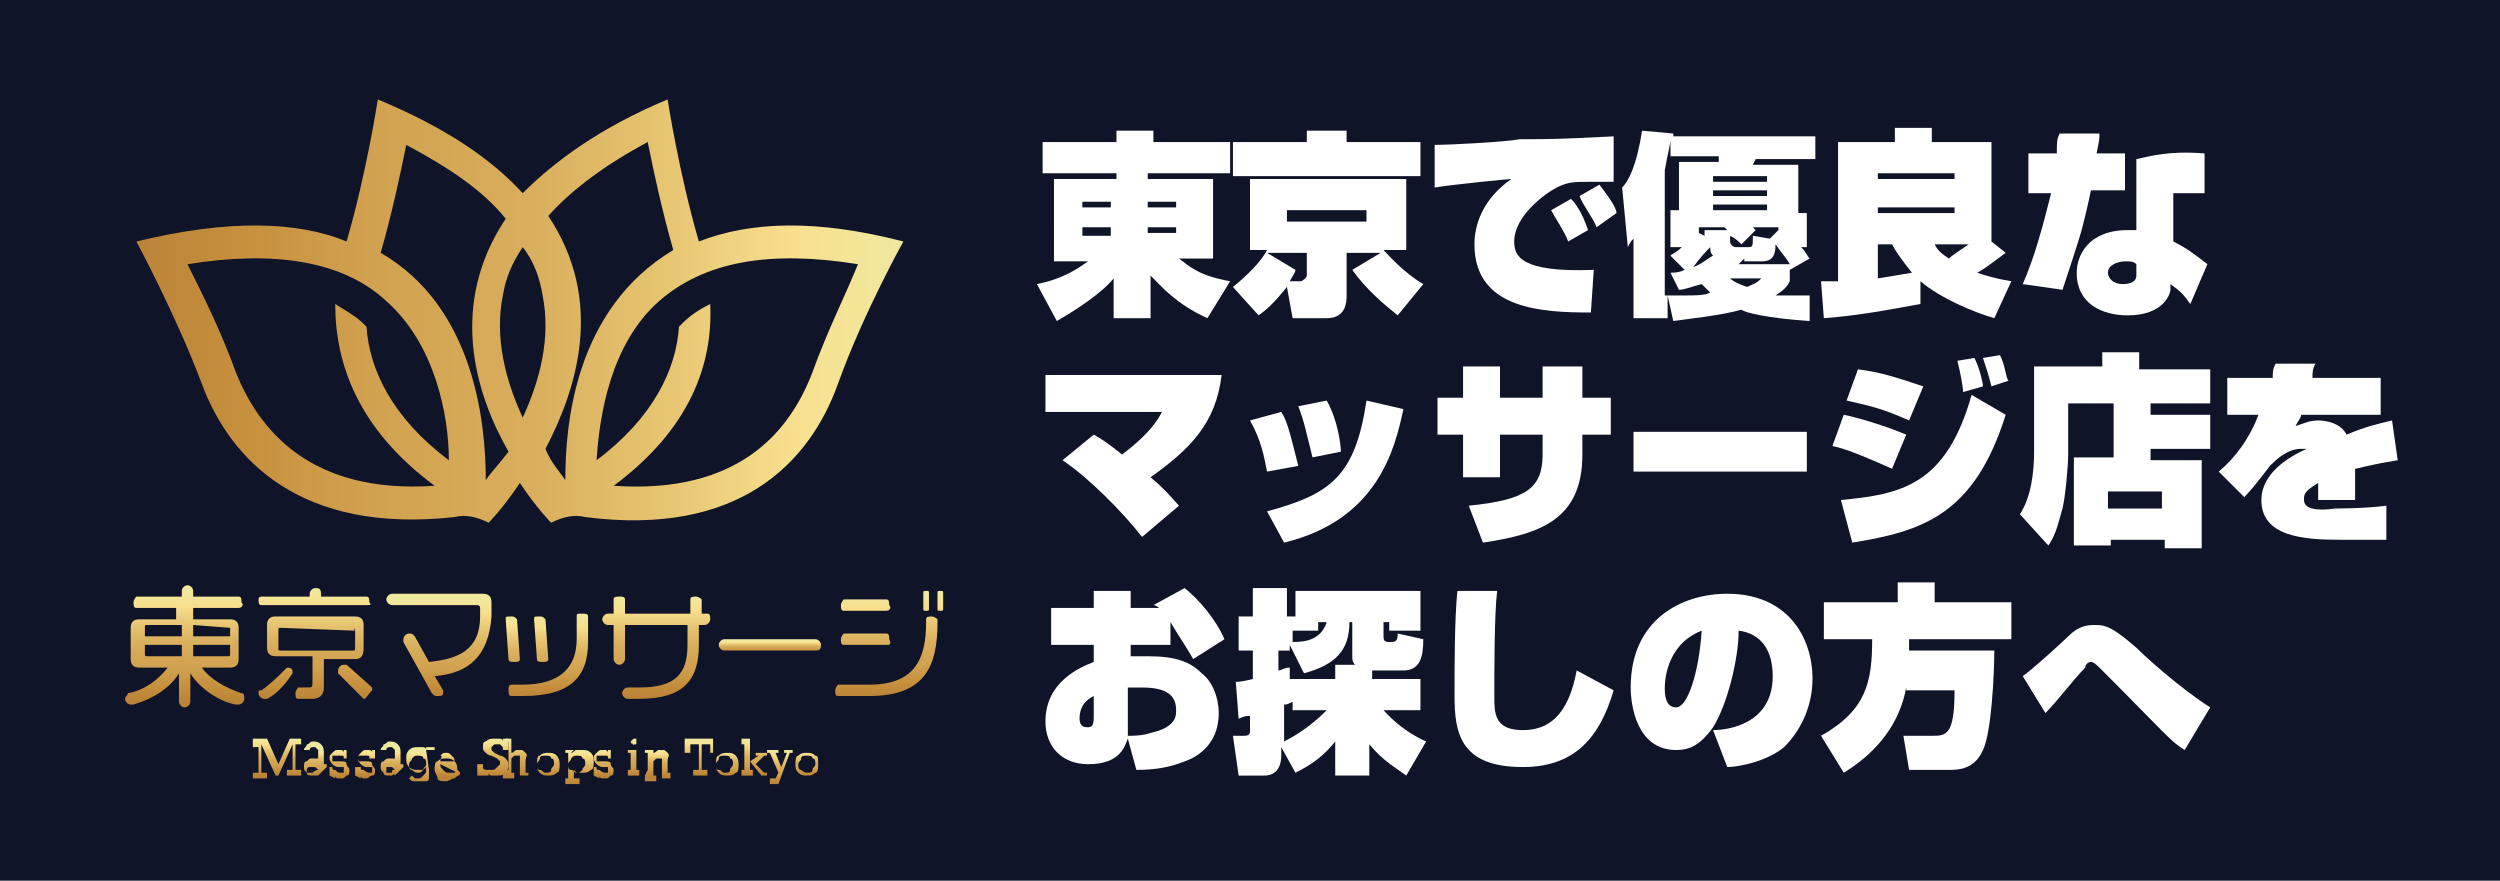
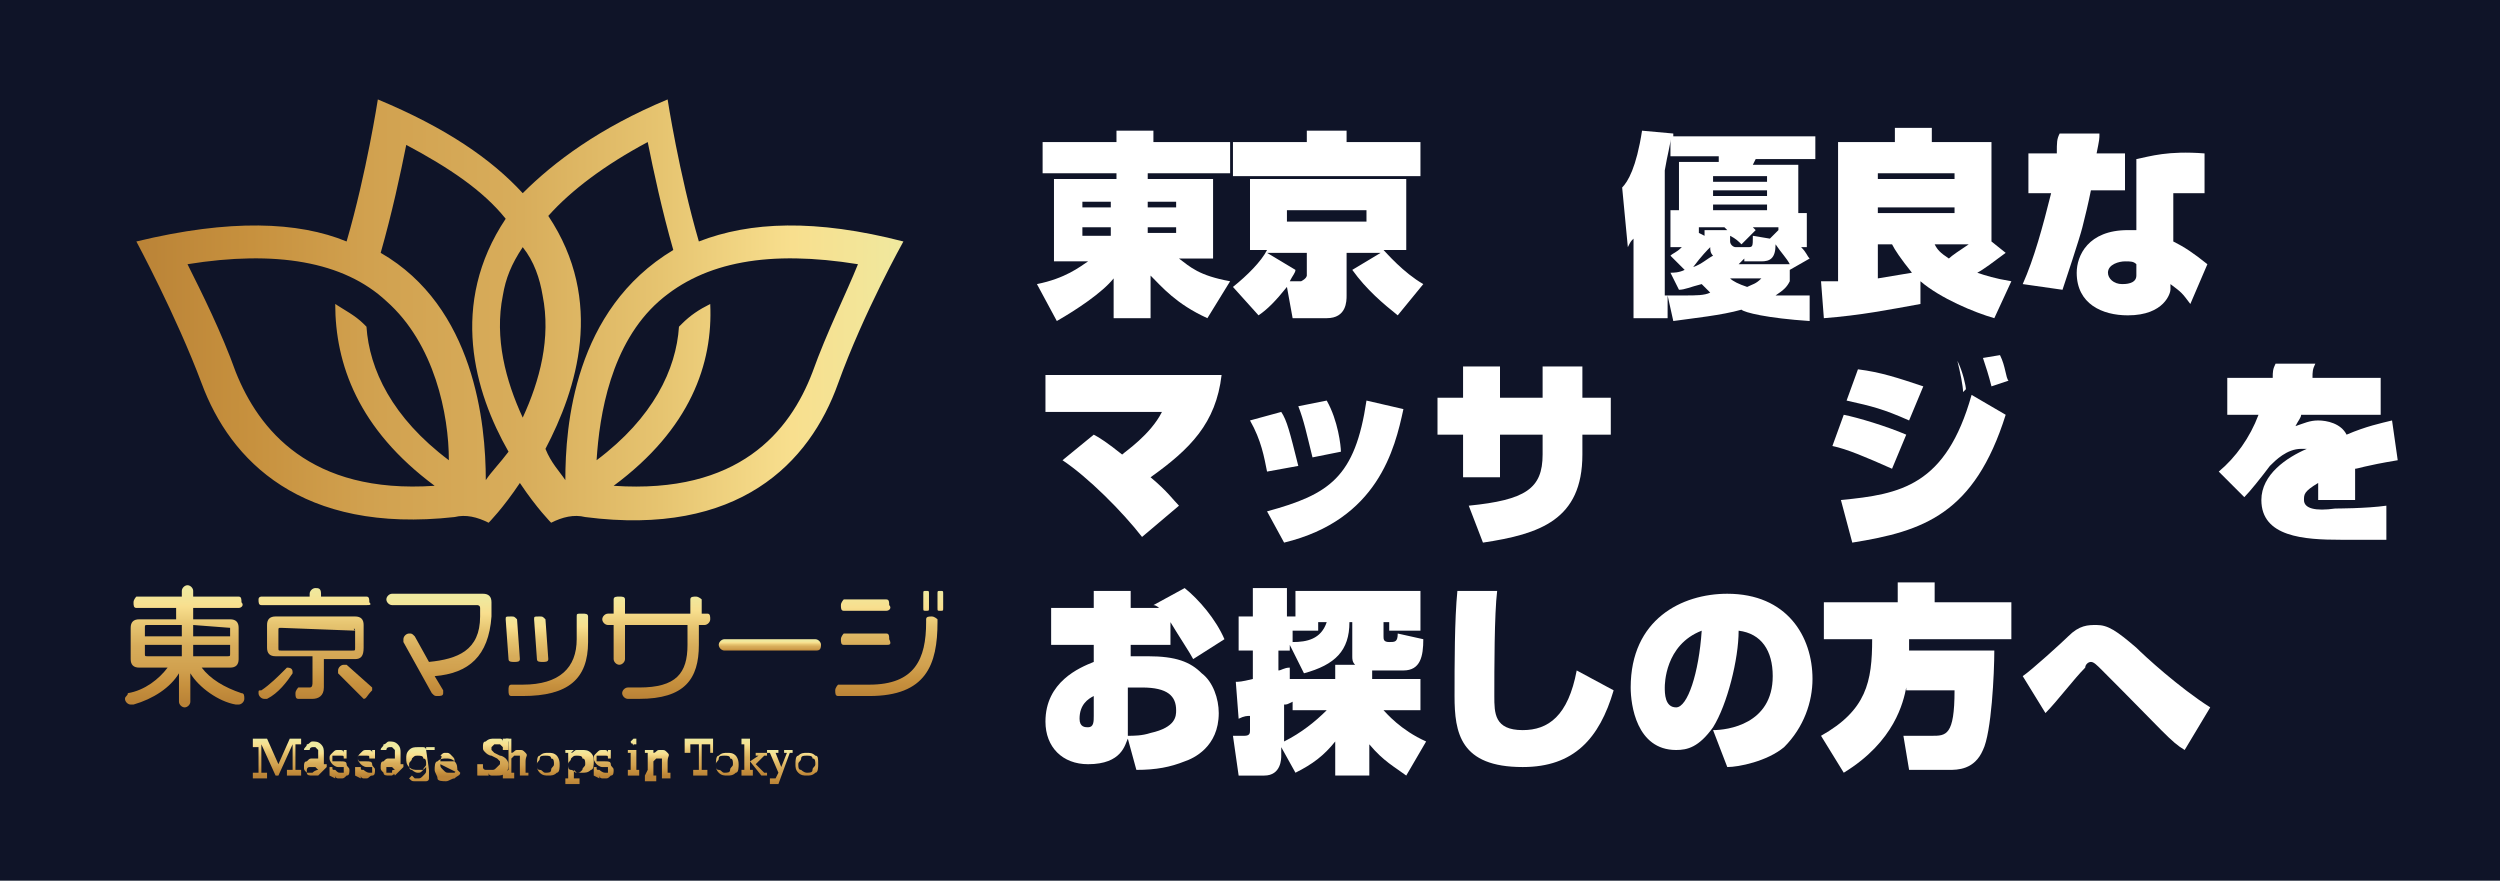
<svg xmlns="http://www.w3.org/2000/svg" version="1.1" id="レイヤー_1" x="0px" y="0px" viewBox="0 0 88 31" style="enable-background:new 0 0 88 31;" xml:space="preserve">
  <style type="text/css">
	.st0{fill:#0F1428;}
	.st1{fill:url(#SVGID_1_);}
	.st2{fill:url(#SVGID_2_);}
	.st3{fill:url(#SVGID_3_);}
	.st4{fill:url(#SVGID_4_);}
	.st5{fill:url(#SVGID_5_);}
	.st6{fill:url(#SVGID_6_);}
	.st7{fill:url(#SVGID_7_);}
	.st8{fill:url(#SVGID_8_);}
	.st9{fill:url(#SVGID_9_);}
	.st10{fill:url(#SVGID_10_);}
	.st11{fill:url(#SVGID_11_);}
	.st12{fill:url(#SVGID_12_);}
	.st13{fill:url(#SVGID_13_);}
	.st14{fill:url(#SVGID_14_);}
	.st15{fill:url(#SVGID_15_);}
	.st16{fill:url(#SVGID_16_);}
	.st17{fill:url(#SVGID_17_);}
	.st18{fill:url(#SVGID_18_);}
	.st19{fill:url(#SVGID_19_);}
	.st20{fill:url(#SVGID_20_);}
	.st21{fill:url(#SVGID_21_);}
	.st22{fill:url(#SVGID_22_);}
	.st23{fill:url(#SVGID_23_);}
	.st24{fill:url(#SVGID_24_);}
	.st25{fill:url(#SVGID_25_);}
	.st26{fill:url(#SVGID_26_);}
	.st27{fill:url(#SVGID_27_);}
	.st28{fill:#FFFFFF;}
</style>
  <rect x="0" y="0" class="st0" width="88.3" height="31.1" />
  <g>
    <g>
      <linearGradient id="SVGID_1_" gradientUnits="userSpaceOnUse" x1="9.747" y1="766.034" x2="9.747" y2="767.307" gradientTransform="matrix(1 0 0 1 0 -740)">
        <stop offset="0" style="stop-color:#EFE99F" />
        <stop offset="0.15" style="stop-color:#F8DF8E" />
        <stop offset="0.32" style="stop-color:#E6C470" />
        <stop offset="0.5" style="stop-color:#D8AD5B" />
        <stop offset="0.7" style="stop-color:#D1A14F" />
        <stop offset="0.85" style="stop-color:#C7913E" />
        <stop offset="1" style="stop-color:#BA8337" />
      </linearGradient>
      <path class="st1" d="M9.2,26.2v1h0.2v0.2H8.9v-0.2h0.2v-0.9H8.9V26h0.5l0.4,0.9l0.4-0.9h0.4v0.2h-0.2v0.9h0.2v0.2h-0.5v-0.2h0.2    v-0.9l-0.5,1.1H9.7L9.2,26.2z" />
      <linearGradient id="SVGID_2_" gradientUnits="userSpaceOnUse" x1="11.083" y1="766.39" x2="11.083" y2="767.333" gradientTransform="matrix(1 0 0 1 0 -740)">
        <stop offset="0" style="stop-color:#EFE99F" />
        <stop offset="0.15" style="stop-color:#F8DF8E" />
        <stop offset="0.32" style="stop-color:#E6C470" />
        <stop offset="0.5" style="stop-color:#D8AD5B" />
        <stop offset="0.7" style="stop-color:#D1A14F" />
        <stop offset="0.85" style="stop-color:#C7913E" />
        <stop offset="1" style="stop-color:#BA8337" />
      </linearGradient>
      <path class="st2" d="M11.2,27.3L11.2,27.3c0,0-0.1,0-0.1,0c0,0-0.1,0-0.1,0c-0.1,0-0.2,0-0.2-0.1c-0.1-0.1-0.1-0.1-0.1-0.2    c0-0.1,0-0.2,0.1-0.2c0.1-0.1,0.1-0.1,0.2-0.1c0,0,0.1,0,0.1,0s0.1,0,0.1,0v-0.1c0-0.1,0-0.1,0-0.2c0,0-0.1-0.1-0.1-0.1    c0,0-0.1,0-0.1,0c0,0-0.1,0-0.1,0.1l-0.2,0c0-0.1,0.1-0.1,0.1-0.2c0.1,0,0.1-0.1,0.2-0.1c0.1,0,0.2,0,0.3,0.1    c0.1,0.1,0.1,0.2,0.1,0.3v0.4h0.1v0.1L11.2,27.3L11.2,27.3L11.2,27.3z M11.2,27.1L11.2,27.1c-0.1-0.1-0.1-0.1-0.1-0.1    c0,0-0.1,0-0.1,0c-0.1,0-0.1,0-0.1,0c-0.1,0-0.1,0.1-0.1,0.1c0,0,0,0.1,0,0.1c0,0,0.1,0,0.1,0s0.1,0,0.1,0    C11.1,27.1,11.2,27.1,11.2,27.1z" />
      <linearGradient id="SVGID_3_" gradientUnits="userSpaceOnUse" x1="11.978" y1="766.39" x2="11.978" y2="767.333" gradientTransform="matrix(1 0 0 1 0 -740)">
        <stop offset="0" style="stop-color:#EFE99F" />
        <stop offset="0.15" style="stop-color:#F8DF8E" />
        <stop offset="0.32" style="stop-color:#E6C470" />
        <stop offset="0.5" style="stop-color:#D8AD5B" />
        <stop offset="0.7" style="stop-color:#D1A14F" />
        <stop offset="0.85" style="stop-color:#C7913E" />
        <stop offset="1" style="stop-color:#BA8337" />
      </linearGradient>
      <path class="st3" d="M11.6,27.3V27h0.1c0,0.1,0,0.1,0.1,0.1c0.1,0.1,0.1,0.1,0.2,0.1c0.1,0,0.1,0,0.1,0c0,0,0-0.1,0-0.1    c0,0,0-0.1,0-0.1c0,0-0.1,0-0.1,0l-0.1,0c-0.1,0-0.2-0.1-0.2-0.1c0,0-0.1-0.1-0.1-0.2c0-0.1,0-0.1,0.1-0.2s0.1-0.1,0.2-0.1    c0,0,0.1,0,0.1,0c0,0,0.1,0,0.1,0.1v-0.1h0.1v0.3h-0.1c0-0.1,0-0.1-0.1-0.1c0,0-0.1,0-0.2,0c0,0-0.1,0-0.1,0c0,0,0,0,0,0.1    c0,0,0,0.1,0,0.1c0,0,0.1,0,0.1,0l0.2,0c0.1,0,0.2,0,0.2,0.1c0,0.1,0.1,0.1,0.1,0.2c0,0.1,0,0.2-0.1,0.2c-0.1,0.1-0.1,0.1-0.2,0.1    c0,0-0.1,0-0.1,0c0,0-0.1,0-0.1-0.1v0.1L11.6,27.3L11.6,27.3L11.6,27.3z" />
      <linearGradient id="SVGID_4_" gradientUnits="userSpaceOnUse" x1="12.831" y1="766.39" x2="12.831" y2="767.333" gradientTransform="matrix(1 0 0 1 0 -740)">
        <stop offset="0" style="stop-color:#EFE99F" />
        <stop offset="0.15" style="stop-color:#F8DF8E" />
        <stop offset="0.32" style="stop-color:#E6C470" />
        <stop offset="0.5" style="stop-color:#D8AD5B" />
        <stop offset="0.7" style="stop-color:#D1A14F" />
        <stop offset="0.85" style="stop-color:#C7913E" />
        <stop offset="1" style="stop-color:#BA8337" />
      </linearGradient>
      <path class="st4" d="M12.5,27.3V27h0.2c0,0.1,0,0.1,0.1,0.1c0,0,0.1,0.1,0.2,0.1c0.1,0,0.1,0,0.1,0c0,0,0-0.1,0-0.1    c0,0,0-0.1,0-0.1c0,0-0.1,0-0.1,0l-0.1,0c-0.1,0-0.2-0.1-0.2-0.1c0,0-0.1-0.1-0.1-0.2c0-0.1,0-0.1,0.1-0.2s0.1-0.1,0.2-0.1    c0,0,0.1,0,0.1,0c0,0,0.1,0,0.1,0.1v-0.1h0.1v0.3H13c0-0.1,0-0.1-0.1-0.1c-0.1,0-0.1,0-0.2,0c0,0-0.1,0-0.1,0c0,0,0,0,0,0.1    c0,0,0,0.1,0,0.1c0,0,0.1,0,0.1,0l0.2,0c0.1,0,0.2,0,0.2,0.1c0,0.1,0.1,0.1,0.1,0.2c0,0.1,0,0.2-0.1,0.2s-0.1,0.1-0.2,0.1    c0,0-0.1,0-0.1,0c0,0-0.1,0-0.1-0.1v0.1L12.5,27.3L12.5,27.3L12.5,27.3z" />
      <linearGradient id="SVGID_5_" gradientUnits="userSpaceOnUse" x1="13.726" y1="766.39" x2="13.726" y2="767.333" gradientTransform="matrix(1 0 0 1 0 -740)">
        <stop offset="0" style="stop-color:#EFE99F" />
        <stop offset="0.15" style="stop-color:#F8DF8E" />
        <stop offset="0.32" style="stop-color:#E6C470" />
        <stop offset="0.5" style="stop-color:#D8AD5B" />
        <stop offset="0.7" style="stop-color:#D1A14F" />
        <stop offset="0.85" style="stop-color:#C7913E" />
        <stop offset="1" style="stop-color:#BA8337" />
      </linearGradient>
      <path class="st5" d="M13.9,27.3L13.9,27.3c0-0.1-0.1,0-0.1,0c-0.1,0-0.1,0-0.1,0c-0.1,0-0.2,0-0.2-0.1c-0.1-0.1-0.1-0.1-0.1-0.2    c0-0.1,0-0.2,0.1-0.2c0.1-0.1,0.1-0.1,0.2-0.1c0,0,0.1,0,0.1,0c0,0,0.1,0,0.1,0v-0.1c0-0.1,0-0.1,0-0.2c0,0-0.1-0.1-0.1-0.1    c0,0-0.1,0-0.1,0c0,0-0.1,0-0.1,0.1l-0.2,0c0-0.1,0.1-0.1,0.1-0.2c0.1,0,0.1-0.1,0.2-0.1c0.1,0,0.2,0,0.3,0.1    c0.1,0.1,0.1,0.2,0.1,0.3v0.4h0.1v0.1L13.9,27.3C13.9,27.3,13.9,27.3,13.9,27.3z M13.9,27.1L13.9,27.1c-0.1-0.1-0.1-0.1-0.1-0.1    c0,0-0.1,0-0.1,0c-0.1,0-0.1,0-0.1,0c0,0,0,0.1,0,0.1c0,0,0,0.1,0,0.1c0,0,0.1,0,0.1,0s0.1,0,0.1,0C13.8,27.1,13.8,27.1,13.9,27.1    z" />
      <linearGradient id="SVGID_6_" gradientUnits="userSpaceOnUse" x1="14.664" y1="766.412" x2="14.664" y2="767.626" gradientTransform="matrix(1 0 0 1 0 -740)">
        <stop offset="0" style="stop-color:#EFE99F" />
        <stop offset="0.15" style="stop-color:#F8DF8E" />
        <stop offset="0.32" style="stop-color:#E6C470" />
        <stop offset="0.5" style="stop-color:#D8AD5B" />
        <stop offset="0.7" style="stop-color:#D1A14F" />
        <stop offset="0.85" style="stop-color:#C7913E" />
        <stop offset="1" style="stop-color:#BA8337" />
      </linearGradient>
      <path class="st6" d="M15.1,27.1L15.1,27.1c0,0.1,0,0.2,0,0.2c0,0,0,0.1,0,0.1c0,0.1-0.1,0.1-0.1,0.1c-0.1,0-0.1,0-0.2,0    c-0.1,0-0.1,0-0.2,0s-0.1,0-0.2-0.1l0.1-0.1c0,0,0.1,0.1,0.1,0.1c0,0,0.1,0,0.1,0c0.1,0,0.1,0,0.2-0.1s0.1-0.1,0.1-0.2v-0.1    c0,0-0.1,0.1-0.1,0.1s-0.1,0-0.2,0c-0.1,0-0.2,0-0.3-0.1c-0.1-0.1-0.1-0.2-0.1-0.3c0-0.1,0-0.2,0.1-0.3c0.1-0.1,0.2-0.1,0.3-0.1    c0.1,0,0.1,0,0.2,0s0.1,0.1,0.1,0.1v-0.1h0.3v0.1H15L15.1,27.1L15.1,27.1L15.1,27.1z M14.7,27.2c0.1,0,0.1,0,0.2-0.1    c0-0.1,0.1-0.1,0.1-0.2c0-0.1,0-0.2-0.1-0.2c0-0.1-0.1-0.1-0.2-0.1c-0.1,0-0.1,0-0.2,0.1c0,0.1-0.1,0.1-0.1,0.2    c0,0.1,0,0.2,0.1,0.2C14.5,27.1,14.6,27.2,14.7,27.2z" />
      <linearGradient id="SVGID_7_" gradientUnits="userSpaceOnUse" x1="15.773" y1="766.39" x2="15.773" y2="767.333" gradientTransform="matrix(1 0 0 1 0 -740)">
        <stop offset="0" style="stop-color:#EFE99F" />
        <stop offset="0.15" style="stop-color:#F8DF8E" />
        <stop offset="0.32" style="stop-color:#E6C470" />
        <stop offset="0.5" style="stop-color:#D8AD5B" />
        <stop offset="0.7" style="stop-color:#D1A14F" />
        <stop offset="0.85" style="stop-color:#C7913E" />
        <stop offset="1" style="stop-color:#BA8337" />
      </linearGradient>
      <path class="st7" d="M15.5,26.9c0,0.1,0,0.1,0.1,0.2c0.1,0.1,0.1,0.1,0.2,0.1c0.1,0,0.1,0,0.2,0c0,0,0.1-0.1,0.1-0.1l0.1,0.1    c0,0.1-0.1,0.1-0.2,0.2c-0.1,0-0.2,0.1-0.3,0.1c-0.1,0-0.3,0-0.3-0.1s-0.1-0.2-0.1-0.3c0-0.1,0-0.3,0.1-0.3    c0.1-0.1,0.2-0.1,0.3-0.1c0.1,0,0.2,0,0.3,0.1c0.1,0.1,0.1,0.2,0.1,0.4L15.5,26.9L15.5,26.9z M15.5,26.8H16c0-0.1,0-0.1-0.1-0.2    s-0.1-0.1-0.2-0.1s-0.1,0-0.2,0.1C15.6,26.6,15.5,26.7,15.5,26.8z" />
      <linearGradient id="SVGID_8_" gradientUnits="userSpaceOnUse" x1="17.223" y1="766.011" x2="17.223" y2="767.333" gradientTransform="matrix(1 0 0 1 0 -740)">
        <stop offset="0" style="stop-color:#EFE99F" />
        <stop offset="0.15" style="stop-color:#F8DF8E" />
        <stop offset="0.32" style="stop-color:#E6C470" />
        <stop offset="0.5" style="stop-color:#D8AD5B" />
        <stop offset="0.7" style="stop-color:#D1A14F" />
        <stop offset="0.85" style="stop-color:#C7913E" />
        <stop offset="1" style="stop-color:#BA8337" />
      </linearGradient>
      <path class="st8" d="M16.8,27.3v-0.4H17V27c0,0.1,0.1,0.1,0.1,0.1c0,0,0.1,0,0.2,0c0.1,0,0.1,0,0.2-0.1c0,0,0.1-0.1,0.1-0.1    s0-0.1,0-0.1c0,0-0.1-0.1-0.1-0.1l-0.2-0.1c-0.1,0-0.2-0.1-0.2-0.1c-0.1-0.1-0.1-0.1-0.1-0.2c0-0.1,0-0.2,0.1-0.2    c0.1-0.1,0.2-0.1,0.3-0.1c0.1,0,0.1,0,0.2,0c0,0,0.1,0,0.1,0.1v-0.1h0.2v0.4h-0.2v-0.1c0,0-0.1-0.1-0.1-0.1c0,0-0.1,0-0.1,0    c-0.1,0-0.1,0-0.1,0c0,0-0.1,0.1-0.1,0.1s0,0.1,0,0.1c0,0,0.1,0.1,0.1,0.1l0.2,0.1c0.1,0,0.2,0.1,0.2,0.1s0.1,0.1,0.1,0.2    c0,0.1,0,0.2-0.1,0.3c-0.1,0.1-0.2,0.1-0.3,0.1c-0.1,0-0.1,0-0.2,0c0,0-0.1,0-0.1-0.1v0.1C17,27.3,16.8,27.3,16.8,27.3z" />
      <linearGradient id="SVGID_9_" gradientUnits="userSpaceOnUse" x1="18.217" y1="766.034" x2="18.217" y2="767.307" gradientTransform="matrix(1 0 0 1 0 -740)">
        <stop offset="0" style="stop-color:#EFE99F" />
        <stop offset="0.15" style="stop-color:#F8DF8E" />
        <stop offset="0.32" style="stop-color:#E6C470" />
        <stop offset="0.5" style="stop-color:#D8AD5B" />
        <stop offset="0.7" style="stop-color:#D1A14F" />
        <stop offset="0.85" style="stop-color:#C7913E" />
        <stop offset="1" style="stop-color:#BA8337" />
      </linearGradient>
      <path class="st9" d="M17.9,27.1v-1h-0.1V26H18v0.5c0.1,0,0.1-0.1,0.2-0.1c0,0,0.1,0,0.1,0c0.1,0,0.1,0,0.2,0.1s0,0.1,0,0.3v0.4    h0.1v0.1h-0.3v-0.5c0-0.1,0-0.2,0-0.2s0,0-0.1,0s-0.1,0-0.1,0c0,0-0.1,0.1-0.1,0.1v0.5h0.1v0.2h-0.4v-0.2L17.9,27.1L17.9,27.1z" />
      <linearGradient id="SVGID_10_" gradientUnits="userSpaceOnUse" x1="19.241" y1="766.39" x2="19.241" y2="767.333" gradientTransform="matrix(1 0 0 1 0 -740)">
        <stop offset="0" style="stop-color:#EFE99F" />
        <stop offset="0.15" style="stop-color:#F8DF8E" />
        <stop offset="0.32" style="stop-color:#E6C470" />
        <stop offset="0.5" style="stop-color:#D8AD5B" />
        <stop offset="0.7" style="stop-color:#D1A14F" />
        <stop offset="0.85" style="stop-color:#C7913E" />
        <stop offset="1" style="stop-color:#BA8337" />
      </linearGradient>
      <path class="st10" d="M19.7,26.9c0,0.1,0,0.3-0.1,0.3c-0.1,0.1-0.2,0.1-0.3,0.1c-0.1,0-0.2,0-0.3-0.1c-0.1-0.1-0.1-0.2-0.1-0.3    s0-0.3,0.1-0.3c0.1-0.1,0.2-0.1,0.3-0.1c0.1,0,0.2,0,0.3,0.1C19.6,26.6,19.7,26.7,19.7,26.9z M19.2,27.2c0.1,0,0.2,0,0.2-0.1    s0.1-0.1,0.1-0.2s0-0.2-0.1-0.2c0-0.1-0.1-0.1-0.2-0.1c-0.1,0-0.2,0-0.2,0.1c0,0.1-0.1,0.1-0.1,0.2s0,0.2,0.1,0.2    C19.1,27.1,19.1,27.2,19.2,27.2z" />
      <linearGradient id="SVGID_11_" gradientUnits="userSpaceOnUse" x1="20.292" y1="766.412" x2="20.292" y2="767.606" gradientTransform="matrix(1 0 0 1 0 -740)">
        <stop offset="0" style="stop-color:#EFE99F" />
        <stop offset="0.15" style="stop-color:#F8DF8E" />
        <stop offset="0.32" style="stop-color:#E6C470" />
        <stop offset="0.5" style="stop-color:#D8AD5B" />
        <stop offset="0.7" style="stop-color:#D1A14F" />
        <stop offset="0.85" style="stop-color:#C7913E" />
        <stop offset="1" style="stop-color:#BA8337" />
      </linearGradient>
      <path class="st11" d="M20.1,26.5c0.1,0,0.1-0.1,0.2-0.1c0,0,0.1,0,0.2,0c0.1,0,0.2,0,0.3,0.1s0.1,0.2,0.1,0.3s0,0.3-0.1,0.3    c-0.1,0.1-0.2,0.1-0.3,0.1c-0.1,0-0.1,0-0.2,0c0,0-0.1-0.1-0.1-0.1v0.3h0.2v0.2h-0.5v-0.2h0.1v-0.9h-0.1v-0.1h0.3L20.1,26.5    L20.1,26.5z M20.3,27.2c0.1,0,0.1,0,0.2-0.1c0-0.1,0.1-0.1,0.1-0.2c0-0.1,0-0.2-0.1-0.2c0-0.1-0.1-0.1-0.2-0.1    c-0.1,0-0.1,0-0.2,0.1c0,0.1-0.1,0.1-0.1,0.2c0,0.1,0,0.2,0.1,0.2C20.2,27.1,20.2,27.2,20.3,27.2z" />
      <linearGradient id="SVGID_12_" gradientUnits="userSpaceOnUse" x1="21.244" y1="766.39" x2="21.244" y2="767.333" gradientTransform="matrix(1 0 0 1 0 -740)">
        <stop offset="0" style="stop-color:#EFE99F" />
        <stop offset="0.15" style="stop-color:#F8DF8E" />
        <stop offset="0.32" style="stop-color:#E6C470" />
        <stop offset="0.5" style="stop-color:#D8AD5B" />
        <stop offset="0.7" style="stop-color:#D1A14F" />
        <stop offset="0.85" style="stop-color:#C7913E" />
        <stop offset="1" style="stop-color:#BA8337" />
      </linearGradient>
      <path class="st12" d="M20.9,27.3V27H21c0,0.1,0,0.1,0.1,0.1c0,0,0.1,0.1,0.2,0.1c0.1,0,0.1,0,0.1,0c0,0,0-0.1,0-0.1    c0,0,0-0.1,0-0.1c0,0-0.1,0-0.1,0l-0.1,0c-0.1,0-0.2-0.1-0.2-0.1c0,0-0.1-0.1-0.1-0.2c0-0.1,0-0.1,0.1-0.2    c0.1-0.1,0.1-0.1,0.2-0.1c0,0,0.1,0,0.1,0c0,0,0.1,0,0.1,0.1v-0.1h0.1v0.3h-0.1c0-0.1,0-0.1-0.1-0.1c0,0-0.1,0-0.2,0    c0,0-0.1,0-0.1,0c0,0,0,0,0,0.1c0,0,0,0.1,0,0.1c0,0,0.1,0,0.1,0l0.2,0c0.1,0,0.2,0,0.2,0.1c0,0.1,0.1,0.1,0.1,0.2    c0,0.1,0,0.2-0.1,0.2c-0.1,0.1-0.1,0.1-0.2,0.1c0,0-0.1,0-0.1,0c0,0-0.1,0-0.1-0.1v0.1L20.9,27.3L20.9,27.3L20.9,27.3z" />
      <linearGradient id="SVGID_13_" gradientUnits="userSpaceOnUse" x1="22.367" y1="766.034" x2="22.367" y2="767.307" gradientTransform="matrix(1 0 0 1 0 -740)">
        <stop offset="0" style="stop-color:#EFE99F" />
        <stop offset="0.15" style="stop-color:#F8DF8E" />
        <stop offset="0.32" style="stop-color:#E6C470" />
        <stop offset="0.5" style="stop-color:#D8AD5B" />
        <stop offset="0.7" style="stop-color:#D1A14F" />
        <stop offset="0.85" style="stop-color:#C7913E" />
        <stop offset="1" style="stop-color:#BA8337" />
      </linearGradient>
      <path class="st13" d="M22.4,27.1h0.1v0.2h-0.4v-0.2h0.1v-0.6h-0.1v-0.1h0.3V27.1L22.4,27.1z M22.2,26.1    C22.2,26.1,22.3,26.1,22.2,26.1c0.1-0.1,0.1-0.1,0.1-0.1c0,0,0.1,0,0.1,0c0,0,0,0,0,0.1s0,0.1,0,0.1c0,0,0,0-0.1,0    C22.3,26.3,22.3,26.2,22.2,26.1C22.3,26.2,22.2,26.2,22.2,26.1z" />
      <linearGradient id="SVGID_14_" gradientUnits="userSpaceOnUse" x1="23.106" y1="766.41" x2="23.106" y2="767.307" gradientTransform="matrix(1 0 0 1 0 -740)">
        <stop offset="0" style="stop-color:#EFE99F" />
        <stop offset="0.15" style="stop-color:#F8DF8E" />
        <stop offset="0.32" style="stop-color:#E6C470" />
        <stop offset="0.5" style="stop-color:#D8AD5B" />
        <stop offset="0.7" style="stop-color:#D1A14F" />
        <stop offset="0.85" style="stop-color:#C7913E" />
        <stop offset="1" style="stop-color:#BA8337" />
      </linearGradient>
      <path class="st14" d="M22.8,27.1v-0.6h-0.1v-0.1h0.3v0.1c0.1,0,0.1-0.1,0.2-0.1c0,0,0.1,0,0.1,0c0.1,0,0.1,0,0.2,0.1s0,0.1,0,0.3    v0.4h0.1v0.2h-0.3v-0.5c0-0.1,0-0.2,0-0.2s0,0-0.1,0c0,0-0.1,0-0.1,0c0,0-0.1,0.1-0.1,0.1v0.5h0.1v0.2h-0.4v-0.2L22.8,27.1    L22.8,27.1z" />
      <linearGradient id="SVGID_15_" gradientUnits="userSpaceOnUse" x1="24.641" y1="766.034" x2="24.641" y2="767.307" gradientTransform="matrix(1 0 0 1 0 -740)">
        <stop offset="0" style="stop-color:#EFE99F" />
        <stop offset="0.15" style="stop-color:#F8DF8E" />
        <stop offset="0.32" style="stop-color:#E6C470" />
        <stop offset="0.5" style="stop-color:#D8AD5B" />
        <stop offset="0.7" style="stop-color:#D1A14F" />
        <stop offset="0.85" style="stop-color:#C7913E" />
        <stop offset="1" style="stop-color:#BA8337" />
      </linearGradient>
      <path class="st15" d="M24.7,26.2v0.9h0.2v0.2h-0.5v-0.2h0.2v-0.9h-0.3v0.3h-0.2v-0.5h1v0.5H25v-0.3H24.7z" />
      <linearGradient id="SVGID_16_" gradientUnits="userSpaceOnUse" x1="25.536" y1="766.39" x2="25.536" y2="767.333" gradientTransform="matrix(1 0 0 1 0 -740)">
        <stop offset="0" style="stop-color:#EFE99F" />
        <stop offset="0.15" style="stop-color:#F8DF8E" />
        <stop offset="0.32" style="stop-color:#E6C470" />
        <stop offset="0.5" style="stop-color:#D8AD5B" />
        <stop offset="0.7" style="stop-color:#D1A14F" />
        <stop offset="0.85" style="stop-color:#C7913E" />
        <stop offset="1" style="stop-color:#BA8337" />
      </linearGradient>
      <path class="st16" d="M26,26.9c0,0.1,0,0.3-0.1,0.3c-0.1,0.1-0.2,0.1-0.3,0.1c-0.1,0-0.2,0-0.3-0.1c-0.1-0.1-0.1-0.2-0.1-0.3    s0-0.3,0.1-0.3c0.1-0.1,0.2-0.1,0.3-0.1c0.1,0,0.2,0,0.3,0.1C25.9,26.6,26,26.7,26,26.9z M25.5,27.2c0.1,0,0.2,0,0.2-0.1    c0-0.1,0.1-0.1,0.1-0.2s0-0.2-0.1-0.2c0-0.1-0.1-0.1-0.2-0.1s-0.2,0-0.2,0.1c0,0.1-0.1,0.1-0.1,0.2s0,0.2,0.1,0.2    C25.4,27.1,25.4,27.2,25.5,27.2z" />
      <linearGradient id="SVGID_17_" gradientUnits="userSpaceOnUse" x1="26.531" y1="766.034" x2="26.531" y2="767.307" gradientTransform="matrix(1 0 0 1 0 -740)">
        <stop offset="0" style="stop-color:#EFE99F" />
        <stop offset="0.15" style="stop-color:#F8DF8E" />
        <stop offset="0.32" style="stop-color:#E6C470" />
        <stop offset="0.5" style="stop-color:#D8AD5B" />
        <stop offset="0.7" style="stop-color:#D1A14F" />
        <stop offset="0.85" style="stop-color:#C7913E" />
        <stop offset="1" style="stop-color:#BA8337" />
      </linearGradient>
      <path class="st17" d="M26.2,26.2h-0.1V26h0.3v1.1h0.1v0.2h-0.4v-0.2h0.1V26.2z M26.7,26.6h-0.1v-0.1H27v0.1h-0.1l-0.3,0.3l0.3,0.3    H27v0.1h-0.2l-0.4-0.5L26.7,26.6z" />
      <linearGradient id="SVGID_18_" gradientUnits="userSpaceOnUse" x1="27.441" y1="766.412" x2="27.441" y2="767.606" gradientTransform="matrix(1 0 0 1 0 -740)">
        <stop offset="0" style="stop-color:#EFE99F" />
        <stop offset="0.15" style="stop-color:#F8DF8E" />
        <stop offset="0.32" style="stop-color:#E6C470" />
        <stop offset="0.5" style="stop-color:#D8AD5B" />
        <stop offset="0.7" style="stop-color:#D1A14F" />
        <stop offset="0.85" style="stop-color:#C7913E" />
        <stop offset="1" style="stop-color:#BA8337" />
      </linearGradient>
      <path class="st18" d="M27.1,27.6v-0.2h0.2l0.1-0.2l-0.3-0.7H27v-0.1h0.4v0.1h-0.1l0.2,0.5l0.2-0.5h-0.1v-0.1h0.3v0.1h-0.1    l-0.4,1.1L27.1,27.6L27.1,27.6z" />
      <linearGradient id="SVGID_19_" gradientUnits="userSpaceOnUse" x1="28.407" y1="766.39" x2="28.407" y2="767.333" gradientTransform="matrix(1 0 0 1 0 -740)">
        <stop offset="0" style="stop-color:#EFE99F" />
        <stop offset="0.15" style="stop-color:#F8DF8E" />
        <stop offset="0.32" style="stop-color:#E6C470" />
        <stop offset="0.5" style="stop-color:#D8AD5B" />
        <stop offset="0.7" style="stop-color:#D1A14F" />
        <stop offset="0.85" style="stop-color:#C7913E" />
        <stop offset="1" style="stop-color:#BA8337" />
      </linearGradient>
      <path class="st19" d="M28.8,26.9c0,0.1,0,0.3-0.1,0.3c-0.1,0.1-0.2,0.1-0.3,0.1c-0.1,0-0.2,0-0.3-0.1C28,27.1,28,27,28,26.9    s0-0.3,0.1-0.3c0.1-0.1,0.2-0.1,0.3-0.1c0.1,0,0.2,0,0.3,0.1C28.8,26.6,28.8,26.7,28.8,26.9z M28.4,27.2c0.1,0,0.2,0,0.2-0.1    c0-0.1,0.1-0.1,0.1-0.2s0-0.2-0.1-0.2c0-0.1-0.1-0.1-0.2-0.1s-0.2,0-0.2,0.1c0,0.1-0.1,0.1-0.1,0.2s0,0.2,0.1,0.2    C28.2,27.1,28.3,27.2,28.4,27.2z" />
    </g>
    <g>
      <linearGradient id="SVGID_20_" gradientUnits="userSpaceOnUse" x1="6.578" y1="760.74" x2="6.578" y2="764.71" gradientTransform="matrix(1 0 0 1 0 -740)">
        <stop offset="0" style="stop-color:#EFE99F" />
        <stop offset="0.15" style="stop-color:#F8DF8E" />
        <stop offset="0.32" style="stop-color:#E6C470" />
        <stop offset="0.5" style="stop-color:#D8AD5B" />
        <stop offset="0.7" style="stop-color:#D1A14F" />
        <stop offset="0.85" style="stop-color:#C7913E" />
        <stop offset="1" style="stop-color:#BA8337" />
      </linearGradient>
      <path class="st20" d="M8.4,21.4H6.8v0.4h1.3c0.2,0,0.3,0.1,0.3,0.3v1.1c0,0.2-0.1,0.3-0.3,0.3H7.1c0.3,0.4,0.8,0.7,1.4,0.9    c0.1,0,0.1,0.1,0.1,0.2c0,0.1-0.1,0.2-0.2,0.2c0,0,0,0-0.1,0c-0.6-0.1-1.3-0.6-1.6-1.1v1c0,0.1-0.1,0.2-0.2,0.2    c-0.1,0-0.2-0.1-0.2-0.2v-1c-0.3,0.5-0.9,0.9-1.6,1.1c0,0,0,0-0.1,0c-0.1,0-0.2-0.1-0.2-0.2c0-0.1,0.1-0.1,0.1-0.2    c0.6-0.1,1.1-0.5,1.4-0.9h-1c-0.2,0-0.3-0.1-0.3-0.3v-1.1c0-0.2,0.1-0.3,0.3-0.3h1.3v-0.4H4.8c-0.1,0-0.1-0.1-0.1-0.2    c0-0.1,0.1-0.2,0.1-0.2h1.6v-0.2c0-0.1,0.1-0.2,0.2-0.2c0.1,0,0.2,0.1,0.2,0.2V21h1.6c0.1,0,0.1,0.1,0.1,0.2    C8.6,21.3,8.5,21.4,8.4,21.4z M6.4,22H5.2c-0.1,0-0.1,0-0.1,0.1v0.3h1.3V22z M6.4,22.7H5.1v0.3c0,0.1,0,0.1,0.1,0.1h1.2L6.4,22.7    L6.4,22.7z M8.1,22.1C8.1,22.1,8,22.1,8.1,22.1l-1.3-0.1v0.4h1.3V22.1z M8.1,22.7H6.8v0.4H8c0.1,0,0.1,0,0.1-0.1V22.7z" />
      <linearGradient id="SVGID_21_" gradientUnits="userSpaceOnUse" x1="11.087" y1="760.731" x2="11.087" y2="764.659" gradientTransform="matrix(1 0 0 1 0 -740)">
        <stop offset="0" style="stop-color:#EFE99F" />
        <stop offset="0.15" style="stop-color:#F8DF8E" />
        <stop offset="0.32" style="stop-color:#E6C470" />
        <stop offset="0.5" style="stop-color:#D8AD5B" />
        <stop offset="0.7" style="stop-color:#D1A14F" />
        <stop offset="0.85" style="stop-color:#C7913E" />
        <stop offset="1" style="stop-color:#BA8337" />
      </linearGradient>
      <path class="st21" d="M12.9,21.3H9.2c-0.1,0-0.1-0.1-0.1-0.2c0-0.1,0.1-0.1,0.1-0.1h1.7v-0.1c0-0.1,0.1-0.2,0.2-0.2s0.2,0,0.2,0.2    V21h1.6c0.1,0,0.1,0.1,0.1,0.2C13.1,21.3,13,21.3,12.9,21.3z M10.3,23.7c-0.2,0.3-0.5,0.7-0.9,0.9c0,0,0,0-0.1,0    c-0.1,0-0.2-0.1-0.2-0.2c0-0.1,0-0.1,0.1-0.1c0.3-0.2,0.6-0.5,0.8-0.7c0,0,0.1-0.1,0.1-0.1C10.3,23.5,10.3,23.6,10.3,23.7    C10.3,23.7,10.3,23.7,10.3,23.7z M12.5,23.2h-1.1v1c0,0.3-0.2,0.4-0.4,0.4h-0.5c-0.1,0-0.1-0.1-0.1-0.2c0-0.1,0.1-0.2,0.1-0.2h0.4    c0.1,0,0.1-0.1,0.1-0.2v-0.9H9.7c-0.2,0-0.3-0.1-0.3-0.3v-0.8c0-0.2,0.1-0.3,0.3-0.3h2.8c0.2,0,0.3,0.1,0.3,0.3v0.8    C12.8,23.1,12.7,23.2,12.5,23.2z M12.5,22.2C12.5,22.1,12.4,22.1,12.5,22.2l-2.6-0.1c-0.1,0-0.1,0-0.1,0.1v0.6    c0,0.1,0,0.1,0.1,0.1h2.5c0.1,0,0.1,0,0.1-0.1V22.2z M12.8,24.6C12.7,24.6,12.7,24.6,12.8,24.6l-0.9-0.9c0,0,0-0.1,0-0.1    c0-0.1,0.1-0.2,0.2-0.2c0,0,0.1,0,0.1,0l0.9,0.8c0,0,0,0.1,0,0.1C12.9,24.5,12.9,24.6,12.8,24.6z" />
      <linearGradient id="SVGID_22_" gradientUnits="userSpaceOnUse" x1="15.389" y1="761.054" x2="15.389" y2="764.594" gradientTransform="matrix(1 0 0 1 0 -740)">
        <stop offset="0" style="stop-color:#EFE99F" />
        <stop offset="0.15" style="stop-color:#F8DF8E" />
        <stop offset="0.32" style="stop-color:#E6C470" />
        <stop offset="0.5" style="stop-color:#D8AD5B" />
        <stop offset="0.7" style="stop-color:#D1A14F" />
        <stop offset="0.85" style="stop-color:#C7913E" />
        <stop offset="1" style="stop-color:#BA8337" />
      </linearGradient>
      <path class="st22" d="M15.3,23.8l0.3,0.5c0,0,0,0.1,0,0.1c0,0.1-0.1,0.1-0.2,0.1c-0.1,0-0.1,0-0.2-0.1l-1-1.8c0,0,0-0.1,0-0.1    c0-0.1,0.1-0.2,0.2-0.2c0.1,0,0.1,0,0.2,0.1l0.5,0.9c1-0.1,1.8-0.4,1.8-1.6v-0.3c0-0.1-0.1-0.1-0.1-0.1h-3c-0.1,0-0.2-0.1-0.2-0.2    c0-0.1,0.1-0.2,0.2-0.2h3.2c0.2,0,0.3,0.1,0.3,0.3v0.5C17.2,23.1,16.5,23.7,15.3,23.8z" />
      <linearGradient id="SVGID_23_" gradientUnits="userSpaceOnUse" x1="19.226" y1="761.618" x2="19.226" y2="764.545" gradientTransform="matrix(1 0 0 1 0 -740)">
        <stop offset="0" style="stop-color:#EFE99F" />
        <stop offset="0.15" style="stop-color:#F8DF8E" />
        <stop offset="0.32" style="stop-color:#E6C470" />
        <stop offset="0.5" style="stop-color:#D8AD5B" />
        <stop offset="0.7" style="stop-color:#D1A14F" />
        <stop offset="0.85" style="stop-color:#C7913E" />
        <stop offset="1" style="stop-color:#BA8337" />
      </linearGradient>
      <path class="st23" d="M18.1,23.3c-0.1,0-0.2,0-0.2-0.1l-0.1-1.4v0c0-0.1,0-0.1,0.2-0.1c0.1,0,0.1,0,0.2,0.1l0.1,1.4v0    C18.3,23.3,18.2,23.3,18.1,23.3z M18.4,24.5h-0.4c-0.1,0-0.1-0.1-0.1-0.2c0-0.1,0-0.2,0.1-0.2h0.4c1.3,0,1.9-0.6,1.9-1.6v-0.8    c0-0.1,0-0.1,0.2-0.1c0.1,0,0.2,0,0.2,0.1v0.9C20.7,23.9,20,24.5,18.4,24.5z M19.1,23.3c-0.1,0-0.2,0-0.2-0.1l-0.1-1.4v0    c0-0.1,0-0.1,0.2-0.1c0.1,0,0.1,0,0.2,0.1l0.1,1.4v0C19.3,23.3,19.2,23.3,19.1,23.3z" />
      <linearGradient id="SVGID_24_" gradientUnits="userSpaceOnUse" x1="23.106" y1="760.959" x2="23.106" y2="764.534" gradientTransform="matrix(1 0 0 1 0 -740)">
        <stop offset="0" style="stop-color:#EFE99F" />
        <stop offset="0.15" style="stop-color:#F8DF8E" />
        <stop offset="0.32" style="stop-color:#E6C470" />
        <stop offset="0.5" style="stop-color:#D8AD5B" />
        <stop offset="0.7" style="stop-color:#D1A14F" />
        <stop offset="0.85" style="stop-color:#C7913E" />
        <stop offset="1" style="stop-color:#BA8337" />
      </linearGradient>
      <path class="st24" d="M24.8,22h-0.2v0.7c0,1.2-0.5,1.9-2.1,1.9h-0.4c-0.1,0-0.2-0.1-0.2-0.2c0-0.1,0.1-0.2,0.2-0.2h0.4    c1.3,0,1.7-0.5,1.7-1.5v-0.7H22v1.2c0,0.1-0.1,0.2-0.2,0.2s-0.2-0.1-0.2-0.2v-1.2h-0.2c-0.1,0-0.2-0.1-0.2-0.2s0.1-0.2,0.2-0.2    h0.2v-0.5c0-0.1,0.1-0.1,0.2-0.1S22,21,22,21.1v0.5h2.3v-0.5c0-0.1,0.1-0.1,0.2-0.1s0.2,0.1,0.2,0.1v0.5h0.2    c0.1,0,0.1,0.1,0.1,0.2C25,21.9,24.9,22,24.8,22z" />
      <linearGradient id="SVGID_25_" gradientUnits="userSpaceOnUse" x1="27.171" y1="762.568" x2="27.171" y2="762.942" gradientTransform="matrix(1 0 0 1 0 -740)">
        <stop offset="0" style="stop-color:#EFE99F" />
        <stop offset="0.15" style="stop-color:#F8DF8E" />
        <stop offset="0.32" style="stop-color:#E6C470" />
        <stop offset="0.5" style="stop-color:#D8AD5B" />
        <stop offset="0.7" style="stop-color:#D1A14F" />
        <stop offset="0.85" style="stop-color:#C7913E" />
        <stop offset="1" style="stop-color:#BA8337" />
      </linearGradient>
      <path class="st25" d="M28.7,22.9h-3.2c-0.1,0-0.2-0.1-0.2-0.2c0-0.1,0.1-0.2,0.2-0.2h3.2c0.1,0,0.2,0.1,0.2,0.2    C28.9,22.9,28.8,22.9,28.7,22.9z" />
      <linearGradient id="SVGID_26_" gradientUnits="userSpaceOnUse" x1="31.292" y1="760.816" x2="31.292" y2="764.546" gradientTransform="matrix(1 0 0 1 0 -740)">
        <stop offset="0" style="stop-color:#EFE99F" />
        <stop offset="0.15" style="stop-color:#F8DF8E" />
        <stop offset="0.32" style="stop-color:#E6C470" />
        <stop offset="0.5" style="stop-color:#D8AD5B" />
        <stop offset="0.7" style="stop-color:#D1A14F" />
        <stop offset="0.85" style="stop-color:#C7913E" />
        <stop offset="1" style="stop-color:#BA8337" />
      </linearGradient>
      <path class="st26" d="M30.6,24.5h-1.1c-0.1,0-0.1-0.1-0.1-0.2c0-0.1,0.1-0.2,0.1-0.2h1.1c1.6,0,2-0.9,2-2.2v-0.1    c0-0.1,0.1-0.1,0.2-0.1c0.1,0,0.2,0.1,0.2,0.1v0.1C33,23.4,32.6,24.5,30.6,24.5z M31.2,21.5h-1.5c-0.1,0-0.1-0.1-0.1-0.2    c0-0.1,0.1-0.2,0.1-0.2h1.5c0.1,0,0.1,0.1,0.1,0.2C31.4,21.4,31.3,21.5,31.2,21.5z M31.2,22.7h-1.5c-0.1,0-0.1-0.1-0.1-0.2    c0-0.1,0.1-0.2,0.1-0.2h1.5c0.1,0,0.1,0.1,0.1,0.2C31.4,22.7,31.3,22.7,31.2,22.7z M32.6,21.5c-0.1,0-0.1,0-0.1-0.1v-0.5    c0-0.1,0-0.1,0.1-0.1c0.1,0,0.1,0,0.1,0.1v0.5C32.7,21.5,32.7,21.5,32.6,21.5z M33.1,21.5c-0.1,0-0.1,0-0.1-0.1v-0.5    c0-0.1,0-0.1,0.1-0.1c0.1,0,0.1,0,0.1,0.1v0.5C33.2,21.5,33.2,21.5,33.1,21.5z" />
    </g>
    <linearGradient id="SVGID_27_" gradientUnits="userSpaceOnUse" x1="31.961" y1="-16552.703" x2="4.793" y2="-16552.703" gradientTransform="matrix(1 0 0 -1 0 -16541.781)">
      <stop offset="0" style="stop-color:#EFE99F" />
      <stop offset="0.15" style="stop-color:#F8DF8E" />
      <stop offset="0.32" style="stop-color:#E6C470" />
      <stop offset="0.5" style="stop-color:#D8AD5B" />
      <stop offset="0.7" style="stop-color:#D1A14F" />
      <stop offset="0.85" style="stop-color:#C7913E" />
      <stop offset="1" style="stop-color:#BA8337" />
    </linearGradient>
    <path class="st27" d="M24.6,8.5c-0.7-2.4-1.1-5-1.1-5c-2.4,1-4,2.2-5.1,3.3c-1.1-1.2-2.7-2.3-5.1-3.3c0,0-0.4,2.6-1.1,5   c-1.7-0.7-4.1-0.8-7.4,0c0,0,1.4,2.6,2.3,5c1,2.7,3.5,5.3,8.9,4.7c0.4-0.1,0.8,0,1.2,0.2l0,0c0,0,0.5-0.5,1.1-1.4   c0.6,0.9,1.1,1.4,1.1,1.4l0,0c0.4-0.2,0.8-0.3,1.2-0.2c5.4,0.7,7.9-1.9,8.9-4.7c0.9-2.5,2.3-5,2.3-5C28.7,7.7,26.4,7.8,24.6,8.5z    M15.3,17.1c-4.4,0.3-6.2-2-7-4c-0.5-1.4-1.2-2.8-1.7-3.8c3.1-0.5,5.5-0.1,7,1.3c1.7,1.5,2.2,4,2.2,5.6c-2-1.5-2.8-3.2-2.9-4.7   c0,0-0.1-0.1-0.1-0.1c-0.3-0.3-0.7-0.5-1-0.7C11.8,12.8,12.6,15.1,15.3,17.1z M17.1,16.9L17.1,16.9c0-2-0.4-6.1-3.7-8   c0.4-1.4,0.7-2.8,0.9-3.8c1.5,0.8,2.7,1.6,3.5,2.6c-2,3-1.1,6.1,0.1,8.2C17.6,16.3,17.3,16.6,17.1,16.9z M19.1,10.4   c0.3,1.5-0.1,3-0.7,4.3c-0.6-1.3-1-2.8-0.7-4.3c0.1-0.6,0.3-1.1,0.7-1.7C18.8,9.2,19,9.8,19.1,10.4z M19.9,16.9   C19.9,16.9,19.9,16.9,19.9,16.9c-0.2-0.3-0.5-0.6-0.7-1.1c1.1-2.1,2.1-5.2,0.1-8.2c0.8-0.9,2-1.8,3.5-2.6c0.2,1,0.5,2.4,0.9,3.8   C20.2,10.9,19.9,15,19.9,16.9z M28.6,13.1c-0.8,2.1-2.6,4.3-7,4c2.7-2,3.5-4.3,3.4-6.4c-0.4,0.2-0.7,0.4-1,0.7c0,0-0.1,0.1-0.1,0.1   c-0.1,1.5-0.9,3.2-2.9,4.7c0.1-1.6,0.5-4.1,2.2-5.6c1.6-1.4,3.9-1.8,7-1.3C29.8,10.3,29.1,11.7,28.6,13.1z" />
  </g>
  <g>
    <path class="st28" d="M43.1,6.1h-2.7v0.2h2.3v2.8h-1.2c0.4,0.3,0.7,0.6,1.8,0.8l-0.8,1.3c-1.1-0.5-1.6-1.1-2-1.5v1.5h-1.3V9.8   c-0.4,0.5-1.3,1.1-2,1.5l-0.7-1.3c1-0.2,1.5-0.6,1.8-0.8h-1.2V6.3h2.2V6.1h-2.6V5h2.6V4.6h1.3V5h2.7V6.1z M38.1,7.3h1V7.1h-1V7.3z    M38.1,8.3h1V8h-1V8.3z M40.4,7.1v0.2h1V7.1H40.4z M40.4,8v0.2h1V8H40.4z" />
    <path class="st28" d="M43.4,10.1c0.5-0.4,1-0.9,1.2-1.3H44V6.3h5.5v2.5h-0.8c0.1,0.1,0.7,0.8,1.4,1.2l-0.9,1.1   c-0.5-0.4-1.1-0.9-1.6-1.6l1-0.6h-1.2v1.5c0,0.2,0,0.8-0.7,0.8h-1.2l-0.2-1.1c-0.4,0.5-0.7,0.8-1,1L43.4,10.1z M46,4.6h1.4V5H50   v1.2h-6.6V5H46V4.6z M45.6,9.5c0,0.1-0.1,0.2-0.2,0.4h0.4C46,9.8,46,9.7,46,9.7V8.9h-1.4L45.6,9.5z M45.3,7.4v0.4h2.8V7.4H45.3z" />
-     <path class="st28" d="M56.7,6.4c-0.2,0-0.3,0-0.7,0c-0.6,0-0.8,0-1.2,0.2c-0.4,0.2-1.5,1-1.5,1.9c0,0.5,0.2,1.1,2.8,1L56,11   c-1.7,0-4.1-0.1-4.1-2.4c0-0.7,0.3-1.6,1.3-2.3c-0.1,0-2.1,0.2-2.7,0.3l0-1.5c0.5,0,2.5-0.1,3-0.2c1.1,0,1.3,0,3.3-0.1V6.4z    M55.2,8.5c-0.1-0.3-0.5-0.9-0.6-1.1l0.7-0.4c0.3,0.3,0.5,0.8,0.6,1.1L55.2,8.5z M56.2,8c-0.1-0.3-0.5-0.8-0.6-1.1l0.7-0.4   c0.3,0.4,0.6,0.8,0.6,1L56.2,8z" />
    <path class="st28" d="M63.7,11.3c-1.5-0.1-2.3-0.3-2.4-0.4c-0.7,0.2-1.7,0.3-2.4,0.4l-0.2-0.9v0.8h-1.2V8.4   c-0.1,0.1-0.1,0.1-0.2,0.3l-0.2-2.1c0.2-0.2,0.5-0.7,0.7-2l1.1,0.1c0,0,0,0,0,0.1h5v0.8h-2.1l-0.1,0.2h1.6v1.7h0.3v1.2h-0.2   c0.2,0.2,0.2,0.3,0.3,0.4l-0.7,0.4v0.4c-0.1,0.2-0.2,0.3-0.5,0.5c0.4,0,0.8,0,1.2,0L63.7,11.3z M58.8,9.6c0.1,0,0.3,0,0.5-0.1   l-0.5-0.5c0.1-0.1,0.2-0.1,0.4-0.3h-0.4V7.4h0.3V5.7h1.4l0-0.2h-1.7V4.9c0,0.2-0.1,0.5-0.2,1.1v4.4c0.4,0,0.5,0,0.7,0   c0.4,0,0.7,0,0.9-0.1c-0.1-0.1-0.2-0.2-0.3-0.3c-0.4,0.1-0.6,0.2-0.8,0.2L58.8,9.6z M59.6,9.4c0.3-0.1,0.5-0.3,0.7-0.4   c-0.1-0.1-0.1-0.2-0.1-0.3C60.1,8.8,59.9,9,59.6,9.4z M60.7,8h-0.9v0.2l0.2,0.1V8.1h0.8C60.8,8.1,60.8,8.1,60.7,8L60.7,8z    M60.3,6.2v0.2h1.9V6.2H60.3z M60.3,6.7v0.2h1.9V6.7H60.3z M60.3,7.2v0.2h1.9V7.2H60.3z M60.9,9.8c0.1,0.1,0.3,0.2,0.6,0.3   c0.2-0.1,0.3-0.1,0.5-0.3H60.9z M62.6,8.1V8h-0.9c0,0,0,0,0.1,0.1l-0.5,0.5c-0.1-0.1-0.2-0.2-0.4-0.3v0.2c0,0.1,0.1,0.2,0.2,0.2   h0.4c0.2,0,0.2,0,0.2-0.4l0.6,0.1L62.6,8.1z M61.4,9.1c-0.1,0.1-0.1,0.1-0.2,0.2H63c-0.1-0.2-0.3-0.4-0.5-0.7   c0,0.5-0.2,0.6-0.5,0.6H61.4z" />
    <path class="st28" d="M64.1,9.9c0.3,0,0.5,0,0.6,0V5h2V4.5h1.3V5h2.1v3.5l0.5,0.4c-0.4,0.3-0.8,0.6-1,0.7c0.3,0.1,0.6,0.2,1.2,0.3   l-0.6,1.3c-0.7-0.2-1.9-0.7-2.6-1.3v0.8c-1.1,0.2-2.1,0.4-3.4,0.5L64.1,9.9z M66.1,6.1v0.2h2.7V6.1H66.1z M66.1,7.3v0.2h2.7V7.3   H66.1z M67.3,9.6c-0.4-0.5-0.6-0.8-0.7-1h-0.5v1.2L67.3,9.6z M68.1,8.6c0.1,0.2,0.2,0.3,0.5,0.5C68.7,9,69,8.8,69.3,8.6H68.1z" />
    <path class="st28" d="M73.9,4.7c0,0.2,0,0.2-0.1,0.7h1v1.3h-1.2c-0.1,0.5-0.2,0.9-0.3,1.3c-0.1,0.4-0.6,1.9-0.7,2.2L71.2,10   c0.4-0.9,0.7-2,1-3.2h-0.8V5.4h1c0-0.4,0-0.5,0.1-0.7L73.9,4.7z M77.6,6.8c-0.1,0-0.3,0-0.5,0c-0.3,0-0.4,0-0.6,0l0,1.7   c0.4,0.2,0.7,0.4,1.2,0.8l-0.6,1.4c-0.3-0.4-0.3-0.4-0.7-0.7l0,0.2c0,0.1-0.2,0.9-1.5,0.9c-0.9,0-1.8-0.4-1.8-1.5   c0-0.6,0.4-1.5,1.8-1.5c0.1,0,0.2,0,0.3,0l0-2.5c0.5-0.1,1.1-0.3,2.4-0.2L77.6,6.8z M75.2,9.3c-0.1-0.1-0.2-0.1-0.4-0.1   c-0.2,0-0.6,0.1-0.6,0.4c0,0.2,0.2,0.4,0.5,0.4c0.1,0,0.5,0,0.5-0.3L75.2,9.3z" />
    <path class="st28" d="M40.2,18.9c-0.7-0.9-1.9-2.1-2.8-2.7l1.1-0.9c0.2,0.1,0.5,0.3,1,0.7c0.1-0.1,1-0.7,1.4-1.5h-4.1v-1.3h6.2   c-0.2,1.7-1.1,2.6-2.5,3.6c0.6,0.5,0.8,0.8,1,1L40.2,18.9z" />
    <path class="st28" d="M44.6,16.6c-0.1-0.5-0.2-1.1-0.6-1.8l1.1-0.3c0.2,0.3,0.3,0.7,0.6,1.9L44.6,16.6z M44.6,18   c2.2-0.6,3.1-1.2,3.5-3.9l1.3,0.3c-0.3,1.4-0.9,3.9-4.2,4.7L44.6,18z M46.2,16.1c-0.2-0.8-0.3-1.3-0.5-1.8l1-0.2   c0.4,0.7,0.5,1.6,0.5,1.8L46.2,16.1z" />
    <path class="st28" d="M54.3,12.9h1.4V14h1v1.3h-1V16c0,2.3-1.5,2.8-3.5,3.1l-0.5-1.3c2-0.2,2.6-0.6,2.6-1.8v-0.7h-1.5v1.5h-1.3   v-1.5h-0.9V14h0.9v-1.1h1.3V14h1.5V12.9z" />
-     <path class="st28" d="M63.6,15.2v1.4h-6.1v-1.4H63.6z" />
-     <path class="st28" d="M66.6,16.5c-0.9-0.4-1.6-0.7-2.1-0.8l0.4-1.1c0.5,0.1,1.5,0.4,2.2,0.7L66.6,16.5z M64.8,17.6   c2.1-0.2,3.7-0.5,4.6-3.7l1.2,0.7c-1.1,3.5-2.9,4.1-5.4,4.5L64.8,17.6z M67.2,14.8c-0.9-0.4-1.3-0.5-2.2-0.7l0.4-1.1   c0.8,0.1,1.4,0.3,2.3,0.6L67.2,14.8z M69.1,13.8c0-0.2-0.1-0.7-0.2-1.1l0.6-0.1c0.2,0.4,0.3,0.9,0.3,1L69.1,13.8z M70.1,13.6   c-0.1-0.4-0.2-0.7-0.3-1l0.6-0.1c0.2,0.4,0.2,0.8,0.3,0.9L70.1,13.6z" />
-     <path class="st28" d="M74.3,14.2h-1.5V16c0,0.4-0.1,1.5-0.2,1.9c-0.1,0.3-0.2,0.9-0.5,1.3l-1-1.1c0.4-0.6,0.5-1.5,0.5-2.2v-3h2.4   v-0.5h1.3V13h2.5v1.2h-2.1v0.4h2.1v1.2h-2.1v0.4h1.8v3.1h-1.3V19h-1.9v0.2h-1.3v-3.1h1.4V14.2z M74.2,17.3v0.6h1.9v-0.6H74.2z" />
+     <path class="st28" d="M66.6,16.5c-0.9-0.4-1.6-0.7-2.1-0.8l0.4-1.1c0.5,0.1,1.5,0.4,2.2,0.7L66.6,16.5z M64.8,17.6   c2.1-0.2,3.7-0.5,4.6-3.7l1.2,0.7c-1.1,3.5-2.9,4.1-5.4,4.5L64.8,17.6z M67.2,14.8c-0.9-0.4-1.3-0.5-2.2-0.7l0.4-1.1   c0.8,0.1,1.4,0.3,2.3,0.6L67.2,14.8z M69.1,13.8c0-0.2-0.1-0.7-0.2-1.1c0.2,0.4,0.3,0.9,0.3,1L69.1,13.8z M70.1,13.6   c-0.1-0.4-0.2-0.7-0.3-1l0.6-0.1c0.2,0.4,0.2,0.8,0.3,0.9L70.1,13.6z" />
    <path class="st28" d="M81.5,12.8c-0.1,0.2-0.1,0.3-0.1,0.5h2.4v1.3H81c0,0.1-0.1,0.2-0.2,0.4c0.3-0.1,0.5-0.2,0.8-0.2   c0.3,0,0.8,0.1,1,0.5c0.7-0.3,1.2-0.4,1.6-0.5l0.2,1.4c-1.2,0.2-1.4,0.3-1.5,0.3c0,0.3,0,0.6,0,0.8c0,0.1,0,0.2,0,0.3h-1.3   c0,0,0-0.5,0-0.6c-0.5,0.3-0.5,0.4-0.5,0.6c0,0.3,0.4,0.4,1.1,0.3c0,0,1.1,0,1.8-0.1V19c-0.2,0-1.3,0-1.6,0c-1.3,0-2.8-0.1-2.8-1.4   c0-0.9,0.9-1.5,1.6-1.8c0,0-0.1,0-0.2,0c-0.5,0-0.9,0.4-1.1,0.6c-0.3,0.4-0.7,0.9-0.9,1.1l-0.9-0.9c0.6-0.5,1.1-1.2,1.4-2h-1.1   v-1.3H80c0-0.2,0-0.3,0.1-0.5L81.5,12.8z" />
    <path class="st28" d="M38.5,20.8h1.3v0.6h1c0,0-0.1-0.1-0.2-0.1l1.1-0.6c0.5,0.4,1.1,1.1,1.4,1.8L42,23.2c-0.1-0.2-0.5-0.8-0.8-1.3   v0.8h-1.4v0.4c0.2,0,0.3,0,0.6,0c1,0,1.5,0.2,1.9,0.6c0.4,0.3,0.6,0.9,0.6,1.4c0,1.2-0.9,1.6-1.2,1.7c-0.5,0.2-1,0.3-1.7,0.3   L39.7,26c-0.1,0.2-0.2,0.9-1.4,0.9c-0.9,0-1.5-0.6-1.5-1.5c0-1.4,1.2-1.9,1.7-2.1v-0.6H37v-1.3h1.5V20.8z M38.5,24.5   c-0.2,0.1-0.5,0.3-0.5,0.8c0,0.3,0.2,0.3,0.3,0.3c0.2,0,0.2-0.2,0.2-0.4V24.5z M39.7,25.7c0,0.1,0,0.1,0,0.2c0.2,0,0.5,0,0.8-0.1   c0.9-0.2,0.9-0.6,0.9-0.8c0-0.5-0.3-0.8-1.2-0.8c-0.2,0-0.4,0-0.5,0V25.7z" />
    <path class="st28" d="M47,26.1c-0.4,0.5-0.8,0.8-1.4,1.1l-0.5-0.9v0.3c0,0.1,0,0.7-0.6,0.7h-0.9l-0.2-1.4h0.4   c0.2,0,0.2-0.1,0.2-0.2v-0.5c-0.1,0-0.2,0-0.4,0.1l-0.1-1.3c0.1,0,0.2,0,0.6-0.1v-1h-0.5v-1.2h0.5v-1h1.2v1h0.3v-0.9h4.4v1.4h-1.1   v-0.3h-0.2v0.5c0,0.1,0,0.2,0.2,0.2c0.2,0,0.3,0,0.3-0.3l0.9,0.2c0,0.6-0.1,1.1-0.7,1.1h-1.1v0.3H50V25h-1.3   c0.1,0.1,0.6,0.7,1.5,1.1l-0.7,1.2c-0.4-0.3-0.8-0.5-1.3-1.1v1.1H47V26.1z M47,23.8v-0.4h0.7c-0.1-0.1-0.1-0.2-0.1-0.3v-1.2h-0.1   c0,1-0.5,1.5-1.6,1.8l-0.5-1v0.2h-0.4v0.7c0.1,0,0.2-0.1,0.4-0.1v0.4H47z M45.5,25v-0.3c-0.2,0.1-0.2,0.1-0.3,0.1v1.3   c0.6-0.3,1.1-0.7,1.5-1.1H45.5z M46.4,21.9v0.3h-0.9v0.4c0.5,0,1-0.1,1.2-0.7H46.4z" />
    <path class="st28" d="M52.7,20.8c-0.1,0.8-0.1,2.8-0.1,3.7c0,0.6,0,1.2,1,1.2c0.9,0,1.6-0.5,1.9-2.1l1.3,0.7   C56.3,26,55.4,27,53.6,27c-2.2,0-2.4-1.2-2.4-2.5c0-1.1,0-2.7,0.1-3.7L52.7,20.8z" />
    <path class="st28" d="M60.3,25.7c0.5,0,2.1-0.2,2.1-1.9c0-0.9-0.4-1.5-1.2-1.6c0,1-0.4,2.6-0.9,3.4c-0.5,0.7-0.9,0.8-1.3,0.8   c-1.4,0-1.6-1.6-1.6-2.2c0-2.4,1.8-3.3,3.4-3.3c2.1,0,3,1.5,3,3c0,0.8-0.3,1.7-1,2.4c-0.6,0.5-1.6,0.7-2,0.7L60.3,25.7z M58.6,24.2   c0,0.2,0,0.7,0.4,0.7c0.4,0,0.8-1.2,0.9-2.7C58.6,22.7,58.6,24.1,58.6,24.2z" />
    <path class="st28" d="M67.1,24.2c-0.1,0.5-0.4,1.9-2.2,3l-0.8-1.3c1.6-0.9,1.8-1.9,1.8-3.4h-1.7v-1.3h2.6v-0.7h1.3v0.7h2.7v1.3   h-3.6c0,0.2,0,0.3,0,0.4h3c0,0.8-0.1,2.9-0.4,3.5c-0.3,0.7-0.9,0.7-1.2,0.7h-1.4L67,25.9h1c0.5,0,0.8,0,0.8-1.6H67.1z" />
    <path class="st28" d="M76.9,26.4c-0.5-0.3-0.7-0.6-2.9-2.8c-0.2-0.2-0.3-0.3-0.4-0.3c-0.1,0-0.2,0.1-0.2,0.2   c-0.4,0.4-1,1.2-1.4,1.6l-0.8-1.3c0.3-0.2,1.4-1.2,1.6-1.4c0.4-0.4,0.7-0.4,1-0.4c0.4,0,0.7,0.2,1.4,0.8c0.3,0.3,1.5,1.4,2.6,2.1   L76.9,26.4z" />
  </g>
</svg>